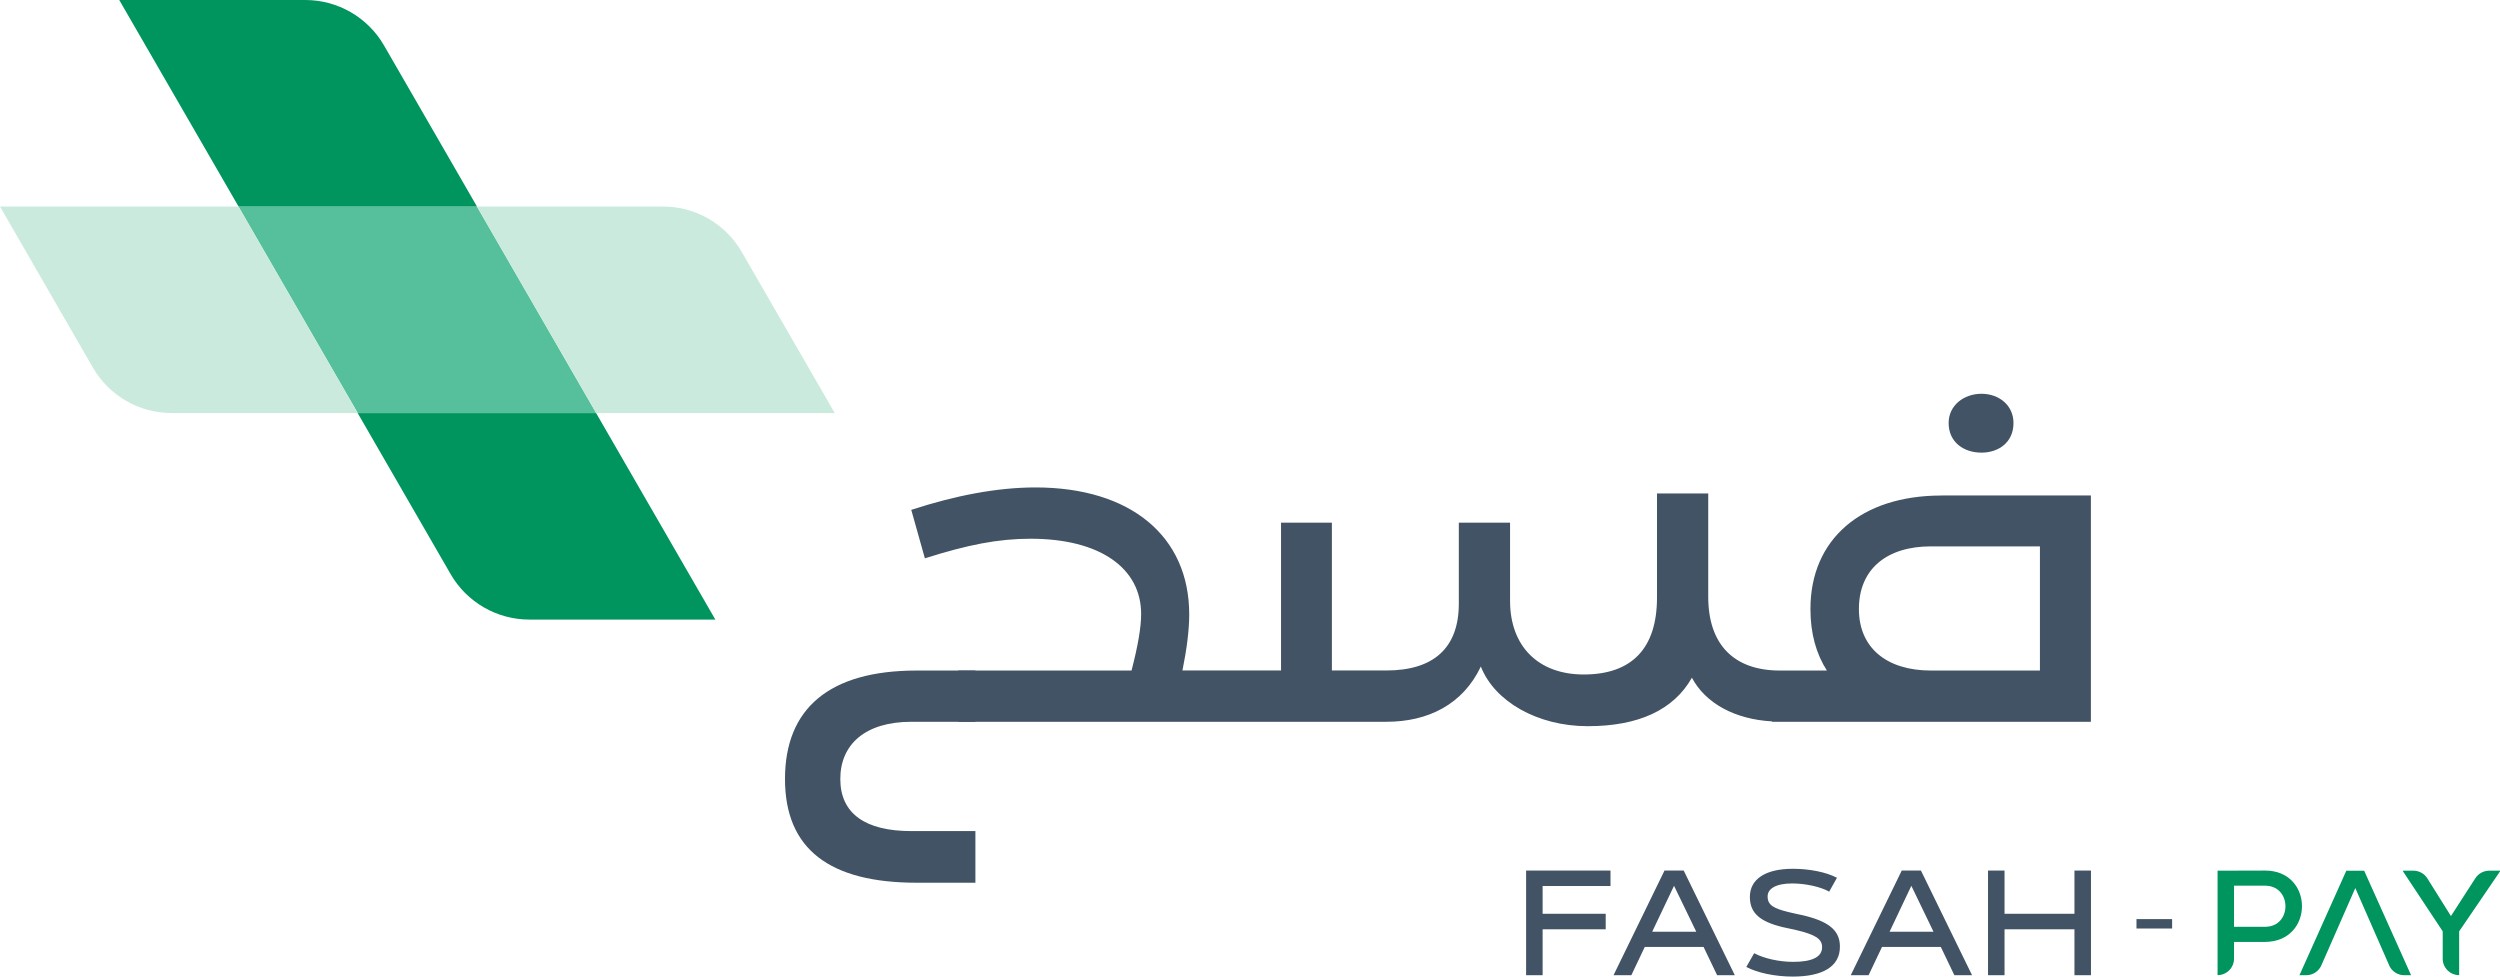
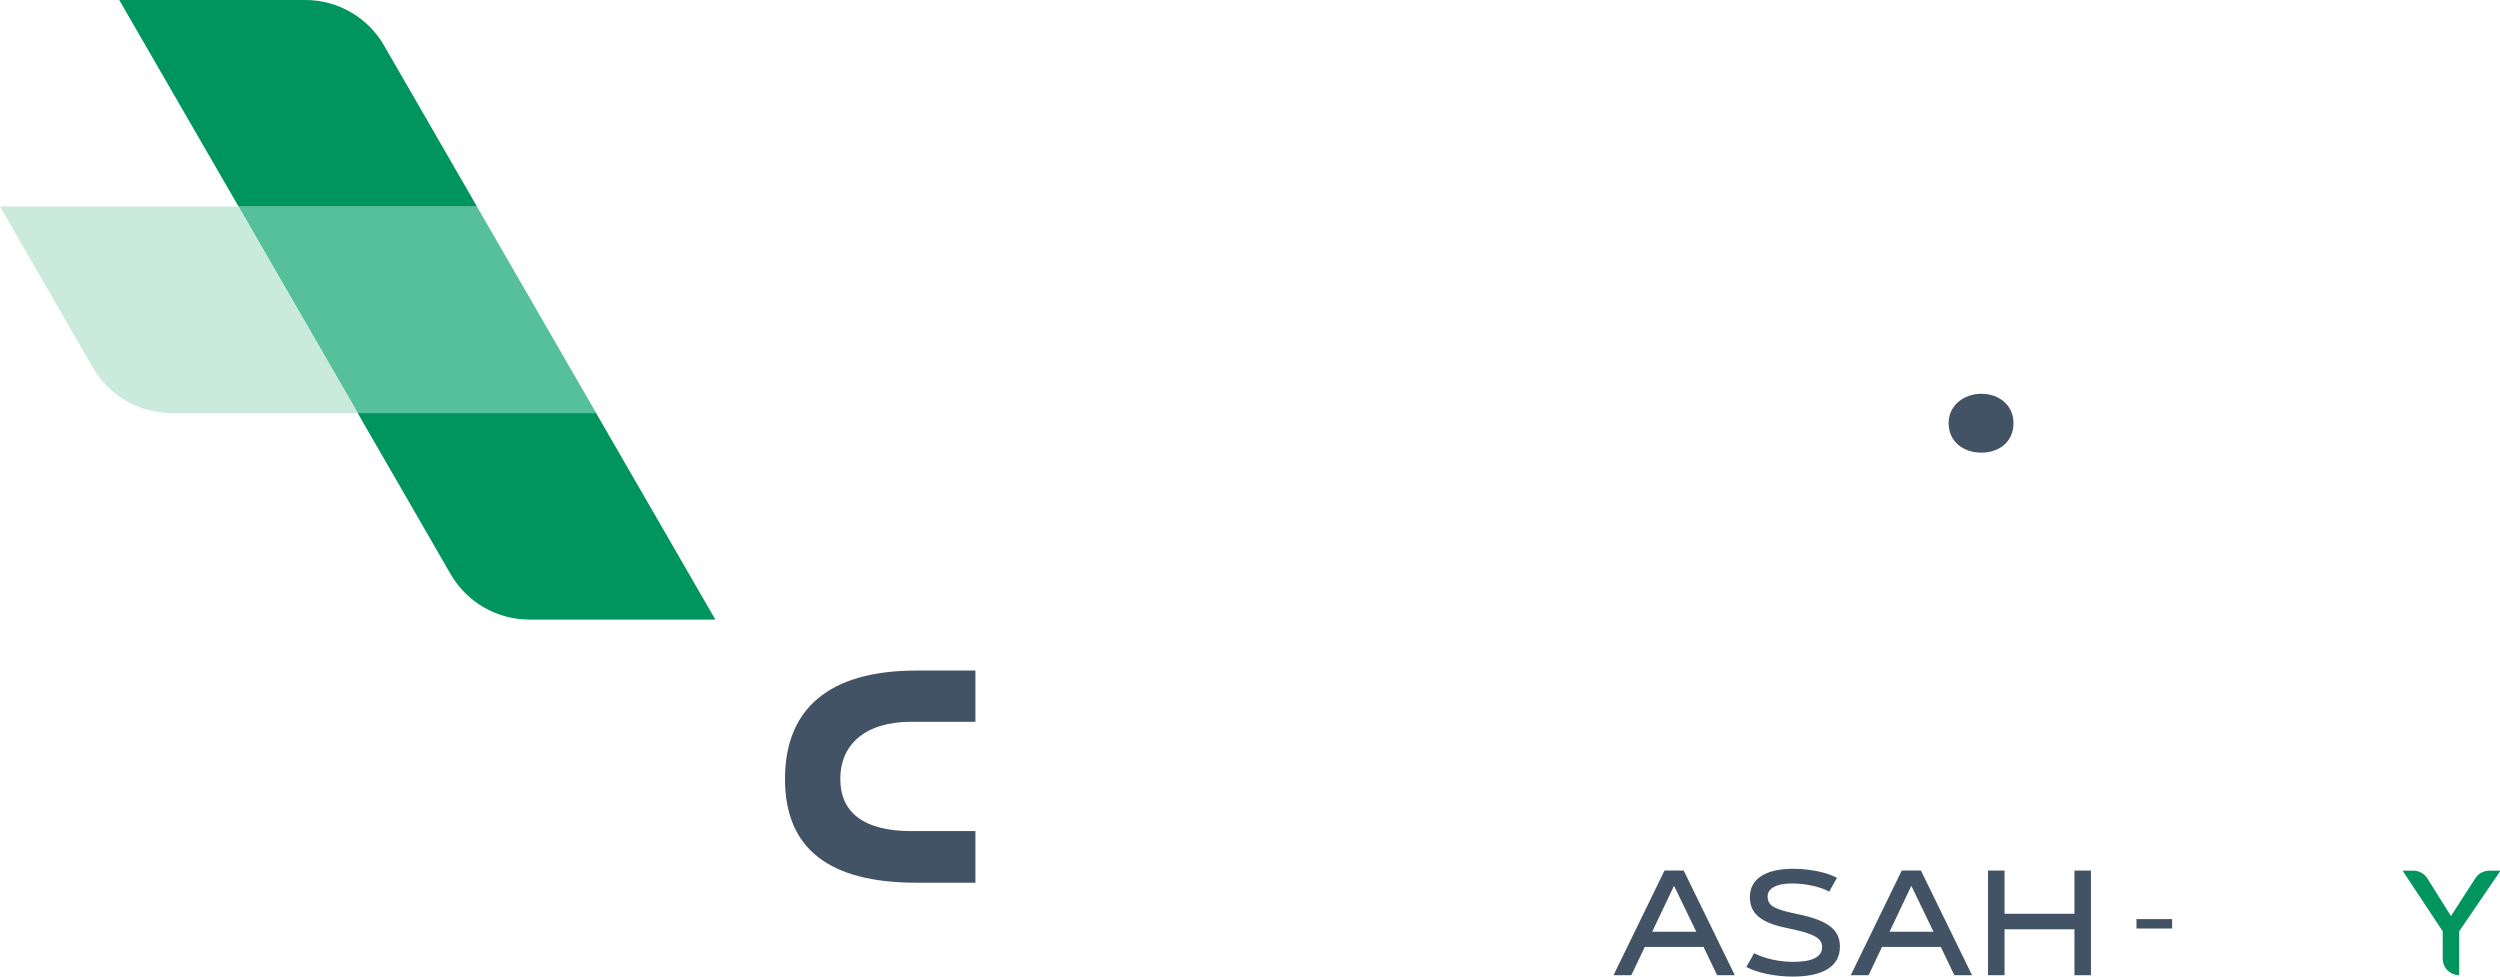
<svg xmlns="http://www.w3.org/2000/svg" id="Layer_1" viewBox="0 0 380.1 148.5">
  <defs>
    <style>
      .cls-1 {
        fill: #415364;
      }

      .cls-2 {
        fill: #55c09b;
      }

      .cls-3 {
        fill: #00945e;
      }

      .cls-4 {
        fill: #c9eadc;
      }
    </style>
  </defs>
  <g id="Arabic">
    <path class="cls-1" d="M127.76,118.44c0-5.25,3.78-8.7,10.8-8.7h9.74v-7.79s4.37,0-8.94,0-20.01,5.8-20.01,16.49,6.82,15.77,20.01,15.77h8.94v-7.85h-9.74c-7.02,0-10.8-2.67-10.8-7.93Z" />
    <g id="Arabic-2" data-name="Arabic">
      <path class="cls-1" d="M301.26,68.82c2.56,0,4.87-1.52,4.87-4.51,0-2.68-2.19-4.44-4.87-4.44s-4.99,1.77-4.99,4.44c0,2.98,2.37,4.51,4.99,4.51Z" />
-       <path class="cls-1" d="M295.17,75.34c-12.18,0-19.91,6.64-19.91,17.23v.06c0,3.65.86,6.76,2.5,9.32h-7.14c-7,0-10.9-3.96-10.9-11.21v-15.71h-7.79v15.83c0,7.67-3.78,11.69-11.14,11.69-6.88,0-11.2-4.26-11.2-11.2v-11.88h-7.79v12.3c0,6.7-3.78,10.17-11.02,10.17h-8.28v-22.47h-7.73v22.47h-14.99c.67-3.29,1.03-6.21,1.03-8.53,0-11.87-8.89-19.3-23.38-19.3-5.78,0-12.18,1.22-18.88,3.41l2.07,7.37c6.52-2.07,11.15-2.98,16.08-2.98,10.53,0,16.8,4.45,16.8,11.45,0,2.01-.48,4.81-1.46,8.59h-26.33v7.79h41.56s23.51,0,23.51,0c6.33,0,11.63-2.62,14.37-8.4,2.07,5.3,8.59,9.07,16.26,9.07s13.04-2.44,15.83-7.37c2.05,3.87,6.51,6.33,12.19,6.64v.06h48.47v-34.41h-22.71ZM310.15,101.95h-16.56c-6.82,0-10.96-3.53-10.96-9.32v-.06c0-5.97,4.14-9.5,10.96-9.5h16.56v18.88Z" />
    </g>
  </g>
  <g id="Symbol">
    <path class="cls-3" d="M108.77,94.2h-28.29c-4.93,0-9.49-2.63-11.96-6.9l-14.14-24.5h36.25l18.13,31.4Z" />
    <polygon class="cls-2" points="90.64 62.8 54.39 62.8 36.26 31.4 72.51 31.4 90.64 62.8" />
-     <path class="cls-4" d="M126.9,62.8h-36.25l-18.13-31.4h28.29c4.93,0,9.49,2.63,11.96,6.9l14.14,24.49Z" />
  </g>
  <g>
-     <polygon class="cls-1" points="232.03 132.36 244.86 132.36 244.86 134.71 234.54 134.71 234.54 138.93 244.13 138.93 244.13 141.29 234.54 141.29 234.54 148.27 232.03 148.27 232.03 132.36" />
    <path class="cls-1" d="M259.01,143.97h-8.94l-2.04,4.3h-2.71l7.75-15.91h2.92l7.77,15.91h-2.69l-2.06-4.3ZM251.21,141.66h6.69l-3.34-6.9-.04-.08-.04.08-3.28,6.9Z" />
    <path class="cls-1" d="M265.5,147.03l1.2-2.1c1.57.82,3.83,1.31,5.94,1.31,2.82,0,4.39-.71,4.39-2.22v-.04c0-1.24-1.06-1.89-3.92-2.57-.61-.14-1.47-.31-2.06-.45-3.47-.83-4.98-2.14-5-4.55v-.04c0-2.69,2.33-4.28,6.55-4.28,2.43,0,5.04.49,6.69,1.37l-1.18,2.1c-1.43-.79-3.73-1.24-5.63-1.24-2.51,0-3.73.82-3.73,1.96v.04c0,1.33,1,1.8,3.08,2.33.53.14,1.57.35,2.1.47,4.06.92,5.81,2.3,5.81,4.79v.04c0,3-2.61,4.53-7.16,4.53-2.65,0-5.37-.55-7.08-1.47" />
    <path class="cls-1" d="M295.08,143.97h-8.94l-2.04,4.3h-2.71l7.75-15.91h2.92l7.77,15.91h-2.69l-2.06-4.3ZM287.28,141.66h6.69l-3.33-6.9-.04-.08-.04.08-3.27,6.9Z" />
    <polygon class="cls-1" points="302.26 132.36 304.77 132.36 304.77 138.93 315.4 138.93 315.4 132.36 317.91 132.36 317.91 148.27 315.4 148.27 315.4 141.29 304.77 141.29 304.77 148.27 302.26 148.27 302.26 132.36" />
  </g>
-   <path class="cls-3" d="M339.66,143.21v2.55c0,1.38-1.12,2.5-2.5,2.5h0v-15.88c2.39,0,4.85-.02,7.23-.02,7.46,0,7.48,10.81,0,10.85h-4.73ZM339.66,140.91h4.73c4.13,0,4.11-6.25,0-6.25h-4.73v6.25Z" />
  <path class="cls-3" d="M372.64,139.28l3.71-5.75c.46-.71,1.25-1.15,2.1-1.15h1.65v.11l-6.21,9.11v6.66h0c-1.38,0-2.5-1.12-2.5-2.5v-4.16l-6.03-9.11v-.11h1.58c.86,0,1.66.44,2.12,1.18l3.58,5.72Z" />
  <rect class="cls-1" x="324.83" y="139.74" width="5.42" height="1.43" />
  <g id="Symbol-2" data-name="Symbol">
    <path class="cls-3" d="M18.13,0h28.29c4.93,0,9.49,2.63,11.96,6.9l14.14,24.5h-36.25L18.13,0Z" />
    <path class="cls-4" d="M0,31.4h36.25l18.13,31.4h-28.29c-4.93,0-9.49-2.63-11.96-6.9L0,31.4Z" />
  </g>
-   <path class="cls-3" d="M363.26,146.81c.41.89,1.3,1.46,2.27,1.46h1.05l-7.13-15.88h-2.72l-7.12,15.88h1.04c.98,0,1.88-.58,2.28-1.48l5.17-11.77,5.17,11.79Z" />
</svg>